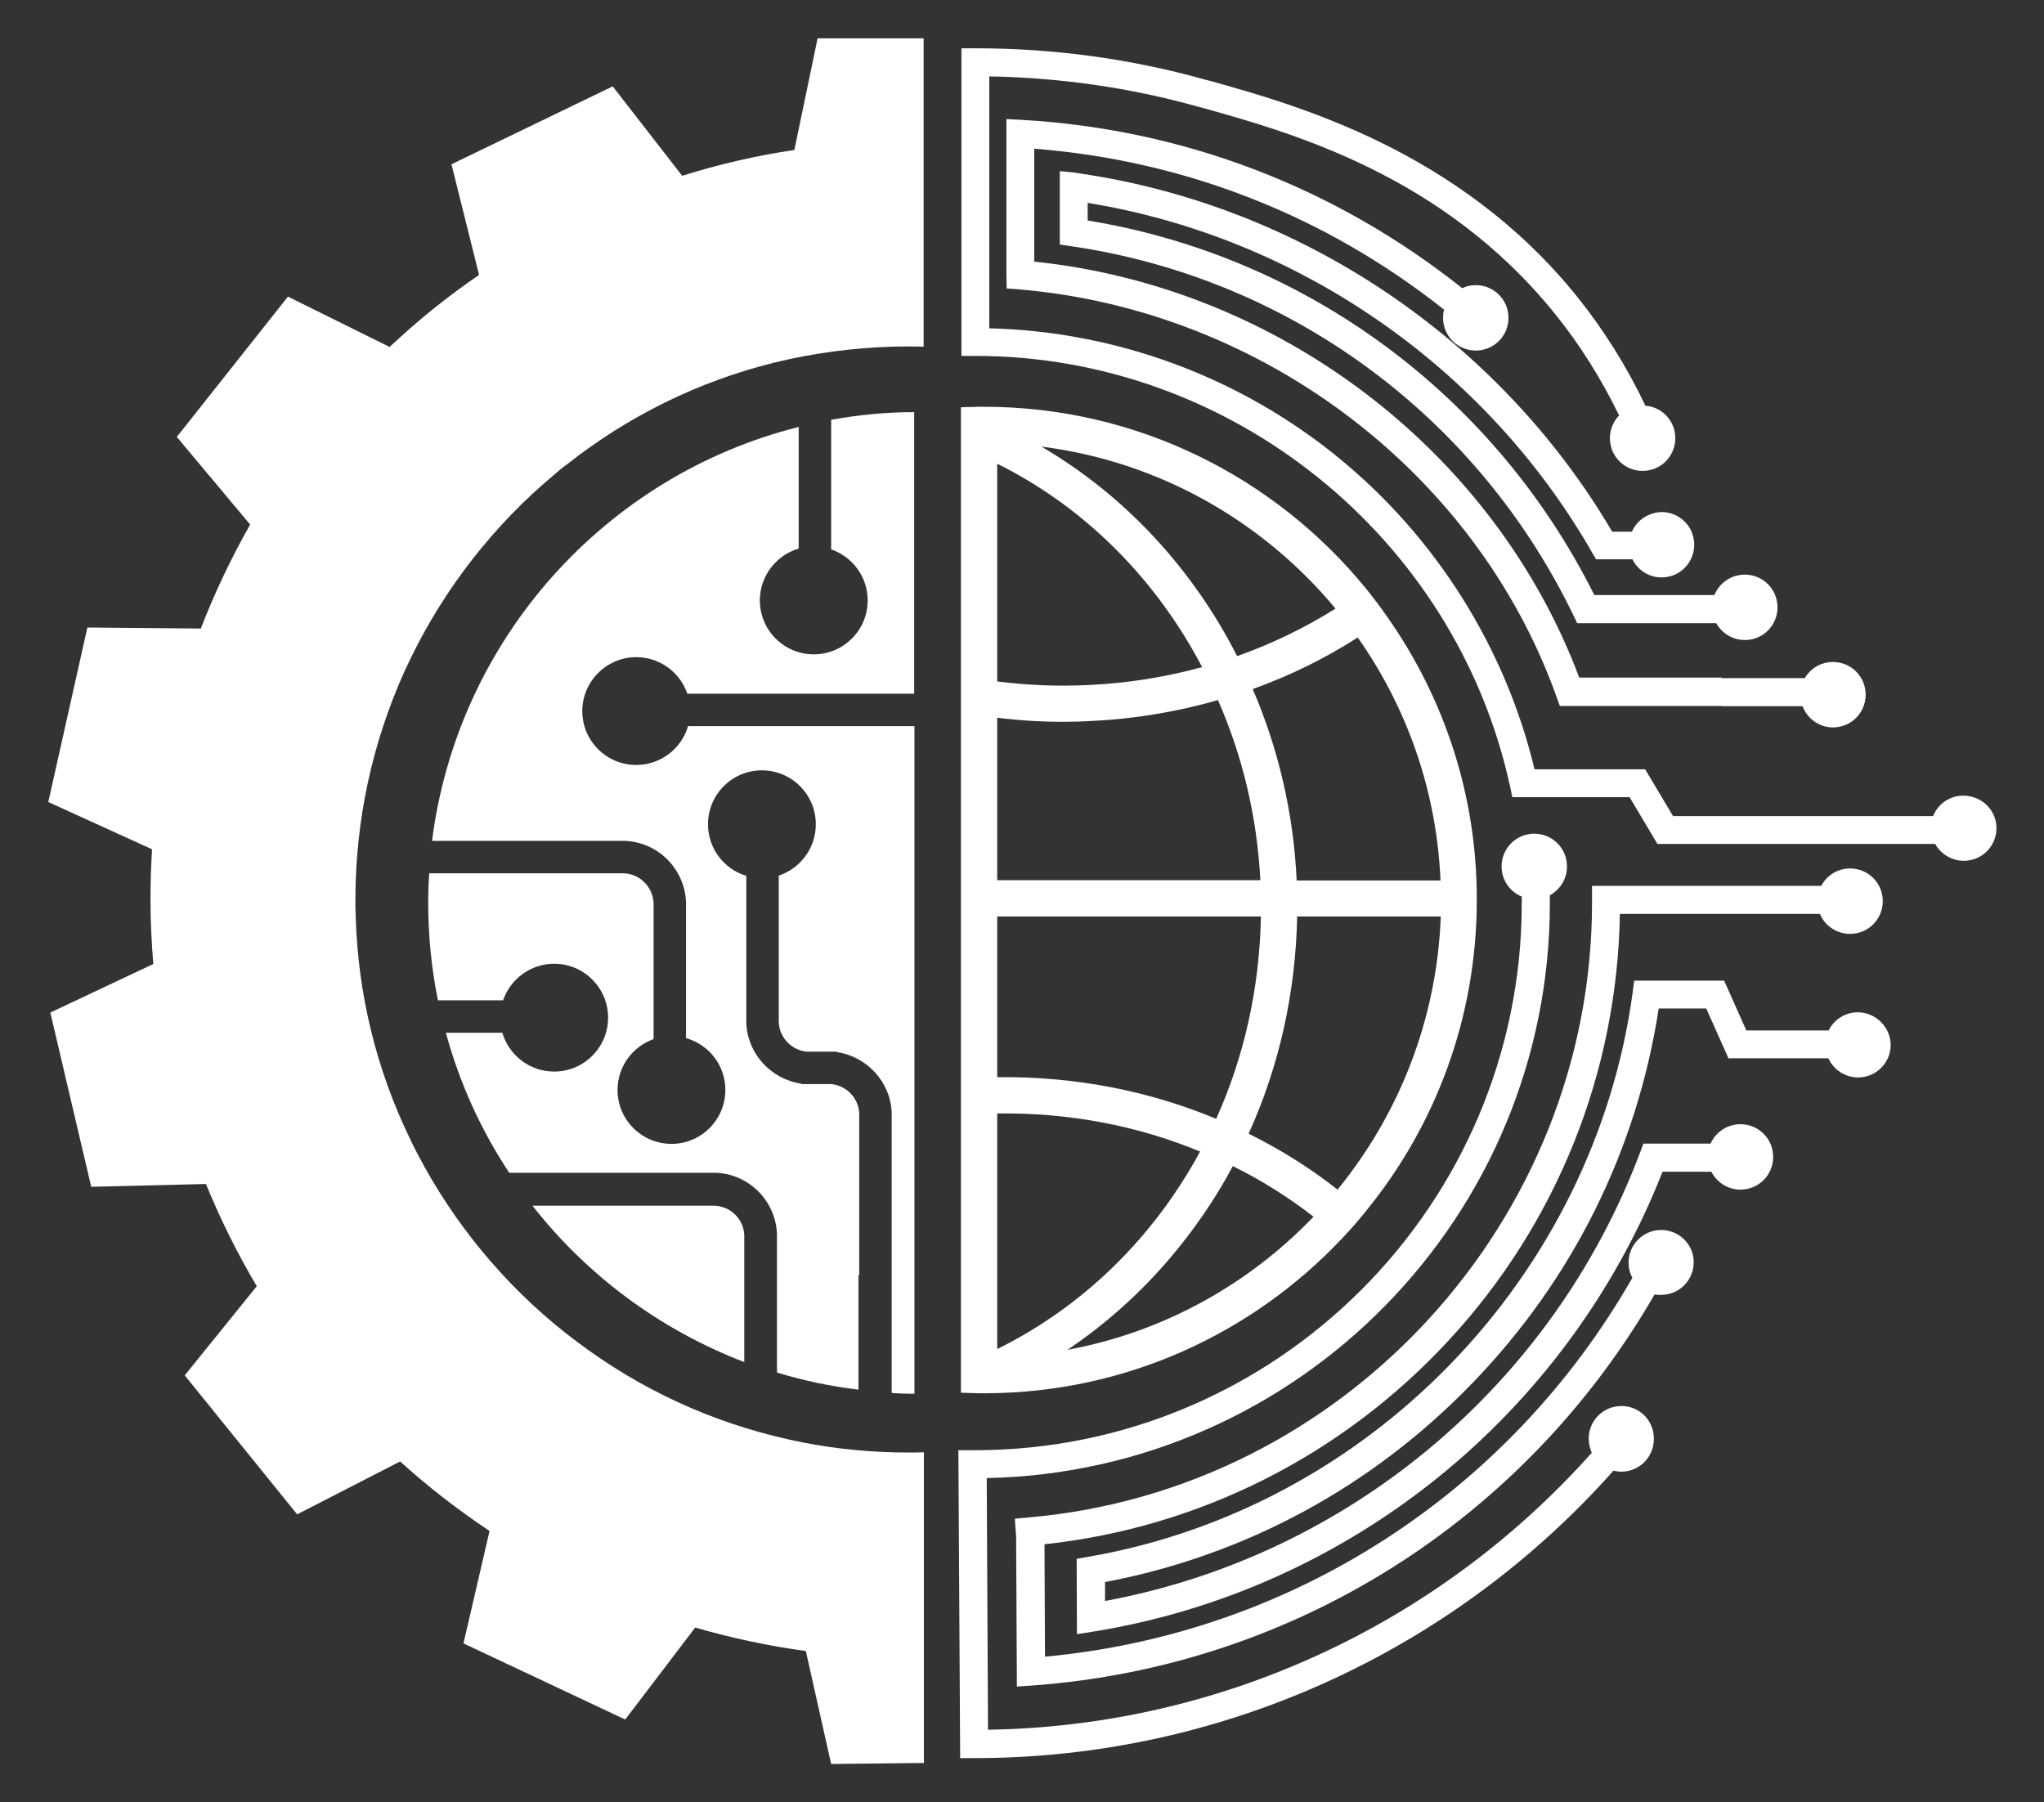
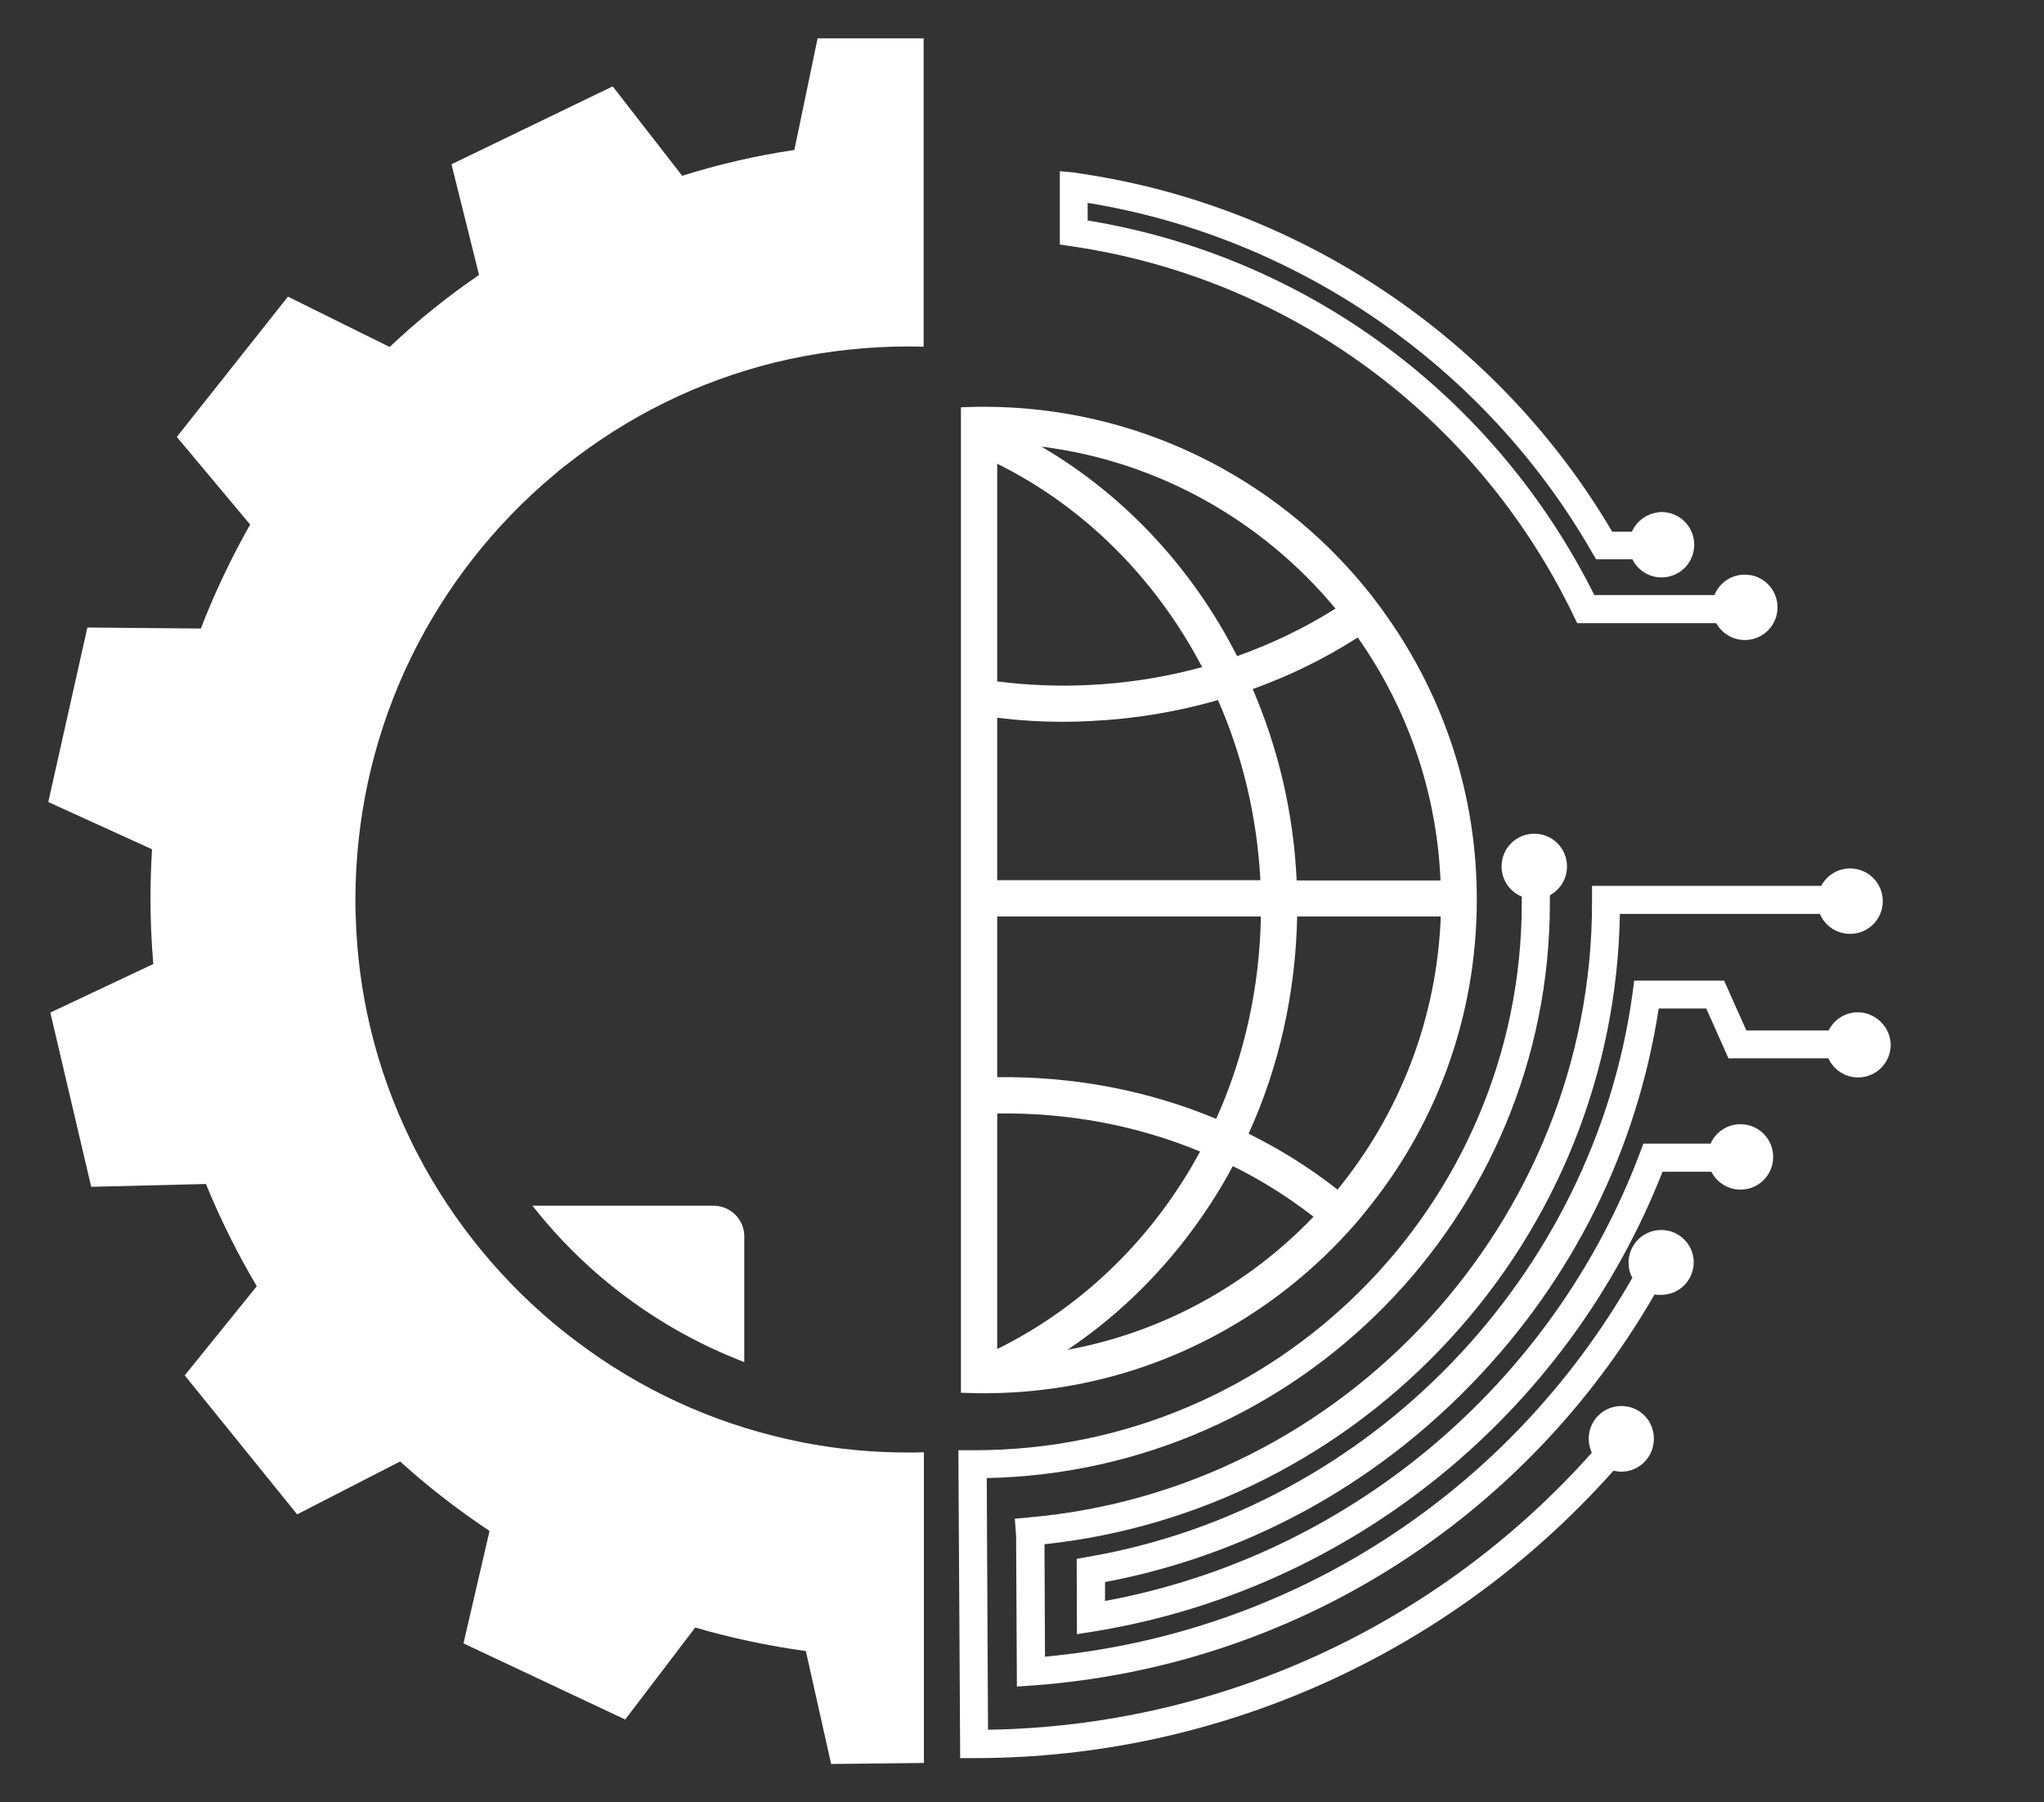
<svg xmlns="http://www.w3.org/2000/svg" version="1.1" id="Layer_1" x="0px" y="0px" viewBox="0 0 800 705.3" style="enable-background:new 0 0 800 705.3;" xml:space="preserve">
  <rect x="0" y="0" width="800" height="705.3" fill="#333333" stroke="none" />
  <style type="text/css">
	.st0{fill:#FFFFFF;}
</style>
  <g>
    <g>
      <g>
-         <path class="st0" d="M227.9,278.3c0,11.7,9.5,21.1,21.1,21.1c9.6,0,17.7-6.4,20.3-15.2h88.6v261.3c-3,0-5.9-0.1-8.9-0.3v-46H349     v-63.6c-0.4-12.1-9.7-22.1-21.4-23.8v-0.2h-1.8c-0.2,0-0.3,0-0.5,0h-9.6c-5.9-0.6-10.7-5.5-10.9-11.6v-57.3     c8.4-2.8,14.5-10.7,14.5-20.1c0-11.7-9.5-21.1-21.1-21.1c-11.7,0-21.1,9.5-21.1,21.1c0,9.5,6.3,17.6,15,20.2v57.5     c0.4,12.1,9.7,22.1,21.4,23.8v0.2h1.8c0.2,0,0.3,0,0.5,0h9.6c5.9,0.6,10.7,5.5,10.9,11.6v63.2H336v44.8     c-11-1.3-21.6-3.6-31.9-6.7v-54.2c-0.5-13.1-11.1-23.6-24.1-24h-80.7c-11-16.6-19.4-35-24.8-54.8h22.1     c2.6,8.8,10.7,15.2,20.3,15.2c11.7,0,21.1-9.5,21.1-21.1c0-11.7-9.5-21.1-21.1-21.1c-9.3,0-17.1,6-20,14.3h-25.5     c-2.5-12.3-3.8-25.1-3.8-38.2c0-3.9,0.1-7.7,0.4-11.5h76.1c6.3,0.2,11.4,5.3,11.7,11.6v53.3c-8.2,2.9-14.1,10.7-14.1,19.9     c0,11.7,9.5,21.1,21.1,21.1c11.7,0,21.1-9.5,21.1-21.1c0-9.7-6.5-17.8-15.4-20.3v-53.2c-0.5-13.1-11.1-23.6-24.1-24h-75.3     c10-78.9,67.8-143,143.5-162v47.6c-8.8,2.6-15.2,10.7-15.2,20.3c0,11.7,9.5,21.1,21.1,21.1c11.7,0,21.1-9.5,21.1-21.1     c0-9.3-6-17.1-14.3-20v-50.7c10.6-1.9,21.4-3,32.5-3v110.2H269c-2.8-8.3-10.7-14.3-20-14.3C237.4,257.2,227.9,266.7,227.9,278.3z     " />
        <path class="st0" d="M291.3,483.5v49.6c-32.9-12.6-61.5-33.9-82.9-61.2h71.2C286,472.1,291.1,477.2,291.3,483.5z" />
      </g>
    </g>
    <g>
      <path class="st0" d="M727.1,396.2c-5,0-9.3,2.9-11.4,7.1h-32.2l-8.7-19.5h-35.2l-0.6,4.7c-15.1,110.9-102.6,201.7-213,220.8    l-4.6,0.8l0.1,29.5l6.3-1c100.6-16.2,185.6-85.1,222.9-180h19.1c2.1,4.1,6.4,7,11.4,7c7.1,0,12.8-5.7,12.8-12.8    s-5.7-12.8-12.8-12.8c-5.2,0-9.7,3.1-11.7,7.6h-26.3l-1.3,3.5c-34.3,91.1-114.2,157.9-209.4,175.5l0-7.4    c54.9-10.4,104.6-37.3,143.8-77.9c39.3-40.6,64.4-91.3,72.9-146.6h18.6l8.7,19.5h39.1c2,4.4,6.5,7.5,11.6,7.5    c7.1,0,12.8-5.7,12.8-12.8C739.9,402,734.1,396.2,727.1,396.2z" />
      <path class="st0" d="M650.2,481.4c-7.1,0-12.8,5.7-12.8,12.8c0,2.1,0.5,4.2,1.5,5.9C590.6,584.5,505.3,639.5,409,648.4l-0.2-44    c60.6-6.5,116.7-34.8,158.4-80c42.2-45.7,65.8-104.8,66.8-166.7h78.3c1.9,4.6,6.5,7.8,11.8,7.8c7.1,0,12.8-5.7,12.8-12.8    c0-7.1-5.7-12.8-12.8-12.8c-4.9,0-9.1,2.7-11.3,6.8h-89.7l0,6.7c0,124.2-96.8,229.8-220.5,240.5l-5.4,0.5l0.5,7l0.3,58.7l5.8-0.4    c101.9-7.3,192.6-64.4,243.8-153.1c0.8,0.2,1.6,0.2,2.5,0.2c7.1,0,12.8-5.7,12.8-12.8C662.9,487.1,657.2,481.4,650.2,481.4z" />
      <path class="st0" d="M634.6,550.3c-7.1,0-12.8,5.7-12.8,12.8c0,2,0.5,3.8,1.2,5.5c-60.4,67.7-145.9,107-236.3,108.4l-0.5-98.5    c122-2.5,220.4-102.4,220.4-225c0-1,0-2.1,0-3.1c4-2.2,6.7-6.4,6.7-11.3c0-7.1-5.7-12.8-12.8-12.8c-7.1,0-12.8,5.7-12.8,12.8    c0,5.3,3.2,9.9,7.9,11.8c0,0.9,0,1.7,0,2.6c0,118-96,214.1-214.1,214.1l-6.4,0l0.7,120.5h5.7c95.6,0,186.4-41,250-112.5    c1,0.2,2,0.4,3,0.4c7.1,0,12.8-5.7,12.8-12.8C647.4,556,641.7,550.3,634.6,550.3z" />
    </g>
    <g>
      <path class="st0" d="M638.7,208.1H631C586.7,132.8,509.4,80.8,423.4,68l-3.1-0.5c-1-0.1-5.5-0.5-5.5-0.5v5.1v23.6l4.7,0.7    c85.2,12.5,158.6,66.4,196.3,144.4l1.5,3.1h54.4c2.2,3.9,6.4,6.6,11.2,6.6c7.1,0,12.8-5.7,12.8-12.8c0-7.1-5.7-12.8-12.8-12.8    c-5.4,0-10,3.3-11.9,8H624c-39-78.1-112.6-132.6-198.3-146.6v-6.9c82.3,13.4,155.7,64.1,197.4,136.8l1.6,2.7h14.2    c2.1,4.2,6.4,7.1,11.4,7.1c7.1,0,12.8-5.7,12.8-12.8s-5.7-12.8-12.8-12.8C645.1,200.6,640.7,203.6,638.7,208.1z" />
-       <path class="st0" d="M768.4,311.4c-5.4,0-9.9,3.3-11.8,8H654.8l-10.9-18.3h-43.3c-11.4-47.6-38.6-90.9-76.9-122.1    c-38.6-31.5-86.9-49.3-136.5-50.5V29.9c27.7,0.5,55.1,4.4,81.5,11.8l1.6,0.4c35.3,9.9,94.3,26.3,138.2,80.6    c9.8,12.1,18.2,25.5,25.2,39.9c-2.2,2.3-3.6,5.4-3.6,8.9c0,7.1,5.7,12.8,12.8,12.8c7.1,0,12.8-5.7,12.8-12.8    c0-6.7-5.1-12.2-11.7-12.7c-7.4-15.5-16.4-29.9-26.9-42.9c-46-57-109.6-74.8-143.7-84.3l-1.6-0.4c-29.2-8.2-59.4-12.3-90-12.3    h-5.5l0,120.4h5.5c99.9,0,187.9,70.8,209.2,168.4l0.9,4.3h45.9l10.9,18.3h108.7c2.2,3.9,6.4,6.6,11.2,6.6    c7.1,0,12.8-5.7,12.8-12.8S775.5,311.4,768.4,311.4z" />
-       <path class="st0" d="M673.8,265.2L673.8,265.2l-55.7,0c-33.3-88.7-117.7-152.9-213.3-162.8V58.2c58.9,4.6,114,26.2,160.4,63    c-0.3,1-0.4,2.1-0.4,3.2c0,7.1,5.7,12.8,12.8,12.8c7.1,0,12.8-5.7,12.8-12.8c0-7.1-5.7-12.8-12.8-12.8c-1.9,0-3.7,0.4-5.3,1.2    c-49.7-39.5-109.1-62.3-172.6-65.9l-5.8-0.3c0,0,0,57.8,0,60.7l0.1,5.6c96.6,6.2,183.2,70.2,215.2,159.8l1.3,3.6h63.4v0.1h31.6    c1.8,4.8,6.5,8.3,11.9,8.3c7.1,0,12.8-5.7,12.8-12.8c0-7.1-5.7-12.8-12.8-12.8c-4.7,0-8.8,2.5-11,6.3H673.8z" />
    </g>
    <path class="st0" d="M543,241.5c-2.7-3.9-5.5-7.6-8.5-11.3c-35.4-43.3-89.3-71-149.5-71c-0.7,0-1.3,0-2,0l-6.9,0.2v104.9v14.4   v266.4l6.9,0.2c0.7,0,1.3,0,2,0c0.3,0,0.5,0,0.8,0c0,0,0,0,0,0l0,0c0,0,0.1,0,0.1,0c0,0,0,0,0,0c54.7-0.2,104-23.3,139-60.2   c3.2-3.4,6.4-6.9,9.3-10.6c27.4-33.3,43.8-75.9,43.8-122.3C578.1,311.2,565.1,272.9,543,241.5z M563.8,344.6h-56.3   c-1.2-26.3-7.2-51.7-17.2-74.9c0,0,0,0,0,0c14.4-5.2,28.2-11.9,41.1-20.2C550.5,276.6,562.3,309.3,563.8,344.6z M390.3,435.8   c27.8-0.4,54.8,4.7,79.4,14.9c-18,33.3-45.4,60.5-79.4,77.3V435.8z M476,437.9c-26.6-11.1-55.8-16.7-85.7-16.3v-62.9h103.2   C493,386.8,486.9,413.7,476,437.9z M407.6,174.8c46.1,5.8,86.8,29.3,115.1,63.4c-12.1,7.6-25,13.8-38.5,18.6c0,0,0,0,0,0   C466.8,222.6,440.3,193.9,407.6,174.8C407.6,174.8,407.6,174.8,407.6,174.8C407.6,174.8,407.6,174.8,407.6,174.8z M390.3,181.5   c34.3,17,62.2,45.2,80.2,79.6c-14.3,3.9-29.1,6.3-44.3,7c-12.1,0.6-24.1,0.1-35.9-1.4V181.5z M416.2,282.5c3.6,0,7.1-0.1,10.7-0.3   c17.1-0.8,33.8-3.6,49.8-8.2c9.6,21.8,15.3,45.7,16.6,70.5h-103v-63.6C398.9,282,407.5,282.5,416.2,282.5z M417.8,528.3   C417.8,528.3,417.8,528.3,417.8,528.3c21.9-14.7,40.9-34,55.9-57c3.2-4.9,6.1-9.8,8.8-14.9c0,0,0,0,0,0   c11.2,5.5,21.8,12.2,31.6,19.8C488.7,502.7,455.3,521.4,417.8,528.3z M523.5,465.6c-10.8-8.5-22.5-15.8-34.8-21.9c0,0,0,0,0,0   c12-26.4,18.4-55.3,19-85h56.2C562.4,399.1,547.5,436.2,523.5,465.6z" />
    <path class="st0" d="M139.1,351.8v0.3c0,2,0,4,0.1,5.9c0.8,30.8,8,60.5,21.5,88.2c0.8,1.7,1.7,3.5,2.7,5.4   c14,26.9,33.9,51.1,57.8,70c1.5,1.2,3.1,2.4,4.7,3.6c24.7,18.6,52.5,31.4,82.4,38.1c1.9,0.4,3.7,0.8,5.6,1.2   c13.7,2.7,27.7,4,41.6,4c2,0,4,0,6.1-0.1v121.6l-36.3,0.4l-9.9-44.2c-14.6-2-29.2-5.1-43.3-9.2L244.7,673l-63.3-29.8l10.2-44   c-12.3-8.2-24.1-17.3-35-27.2l-40.3,20.7l-44-54.4l28.2-34.9c-7.6-12.8-14.3-26.3-19.9-40l-44.9,1.1l-16-68.2l40.3-19   c-0.7-8.4-1.1-16.8-1.1-25.2c0-6.5,0.2-13.1,0.6-19.7l-40.6-18.5l15.3-68.3l44.4,0.4c5.4-14,11.9-27.6,19.3-40.7L69.2,171   l43.5-54.9l39.8,19.7c10.9-10.3,22.7-19.8,35-28.2l-10.8-43.3l63.1-30.5l27.2,35c14.3-4.5,29-7.9,43.9-10.1l9.1-43.7h41.5v120.7   c-2.2-0.1-4.2-0.1-6.1-0.1c-15.5,0-31.1,1.7-46.2,4.9c-2,0.5-4,0.9-6.1,1.4c-29.8,7.4-57.2,20.9-81.4,40l-0.7,0.5   c-1.4,1.1-2.8,2.2-4.1,3.4c-23.4,19.5-42.7,44.2-56,71.5c-0.9,1.9-1.8,3.8-2.7,5.7C145.6,291.1,139.2,320.9,139.1,351.8z" />
  </g>
</svg>